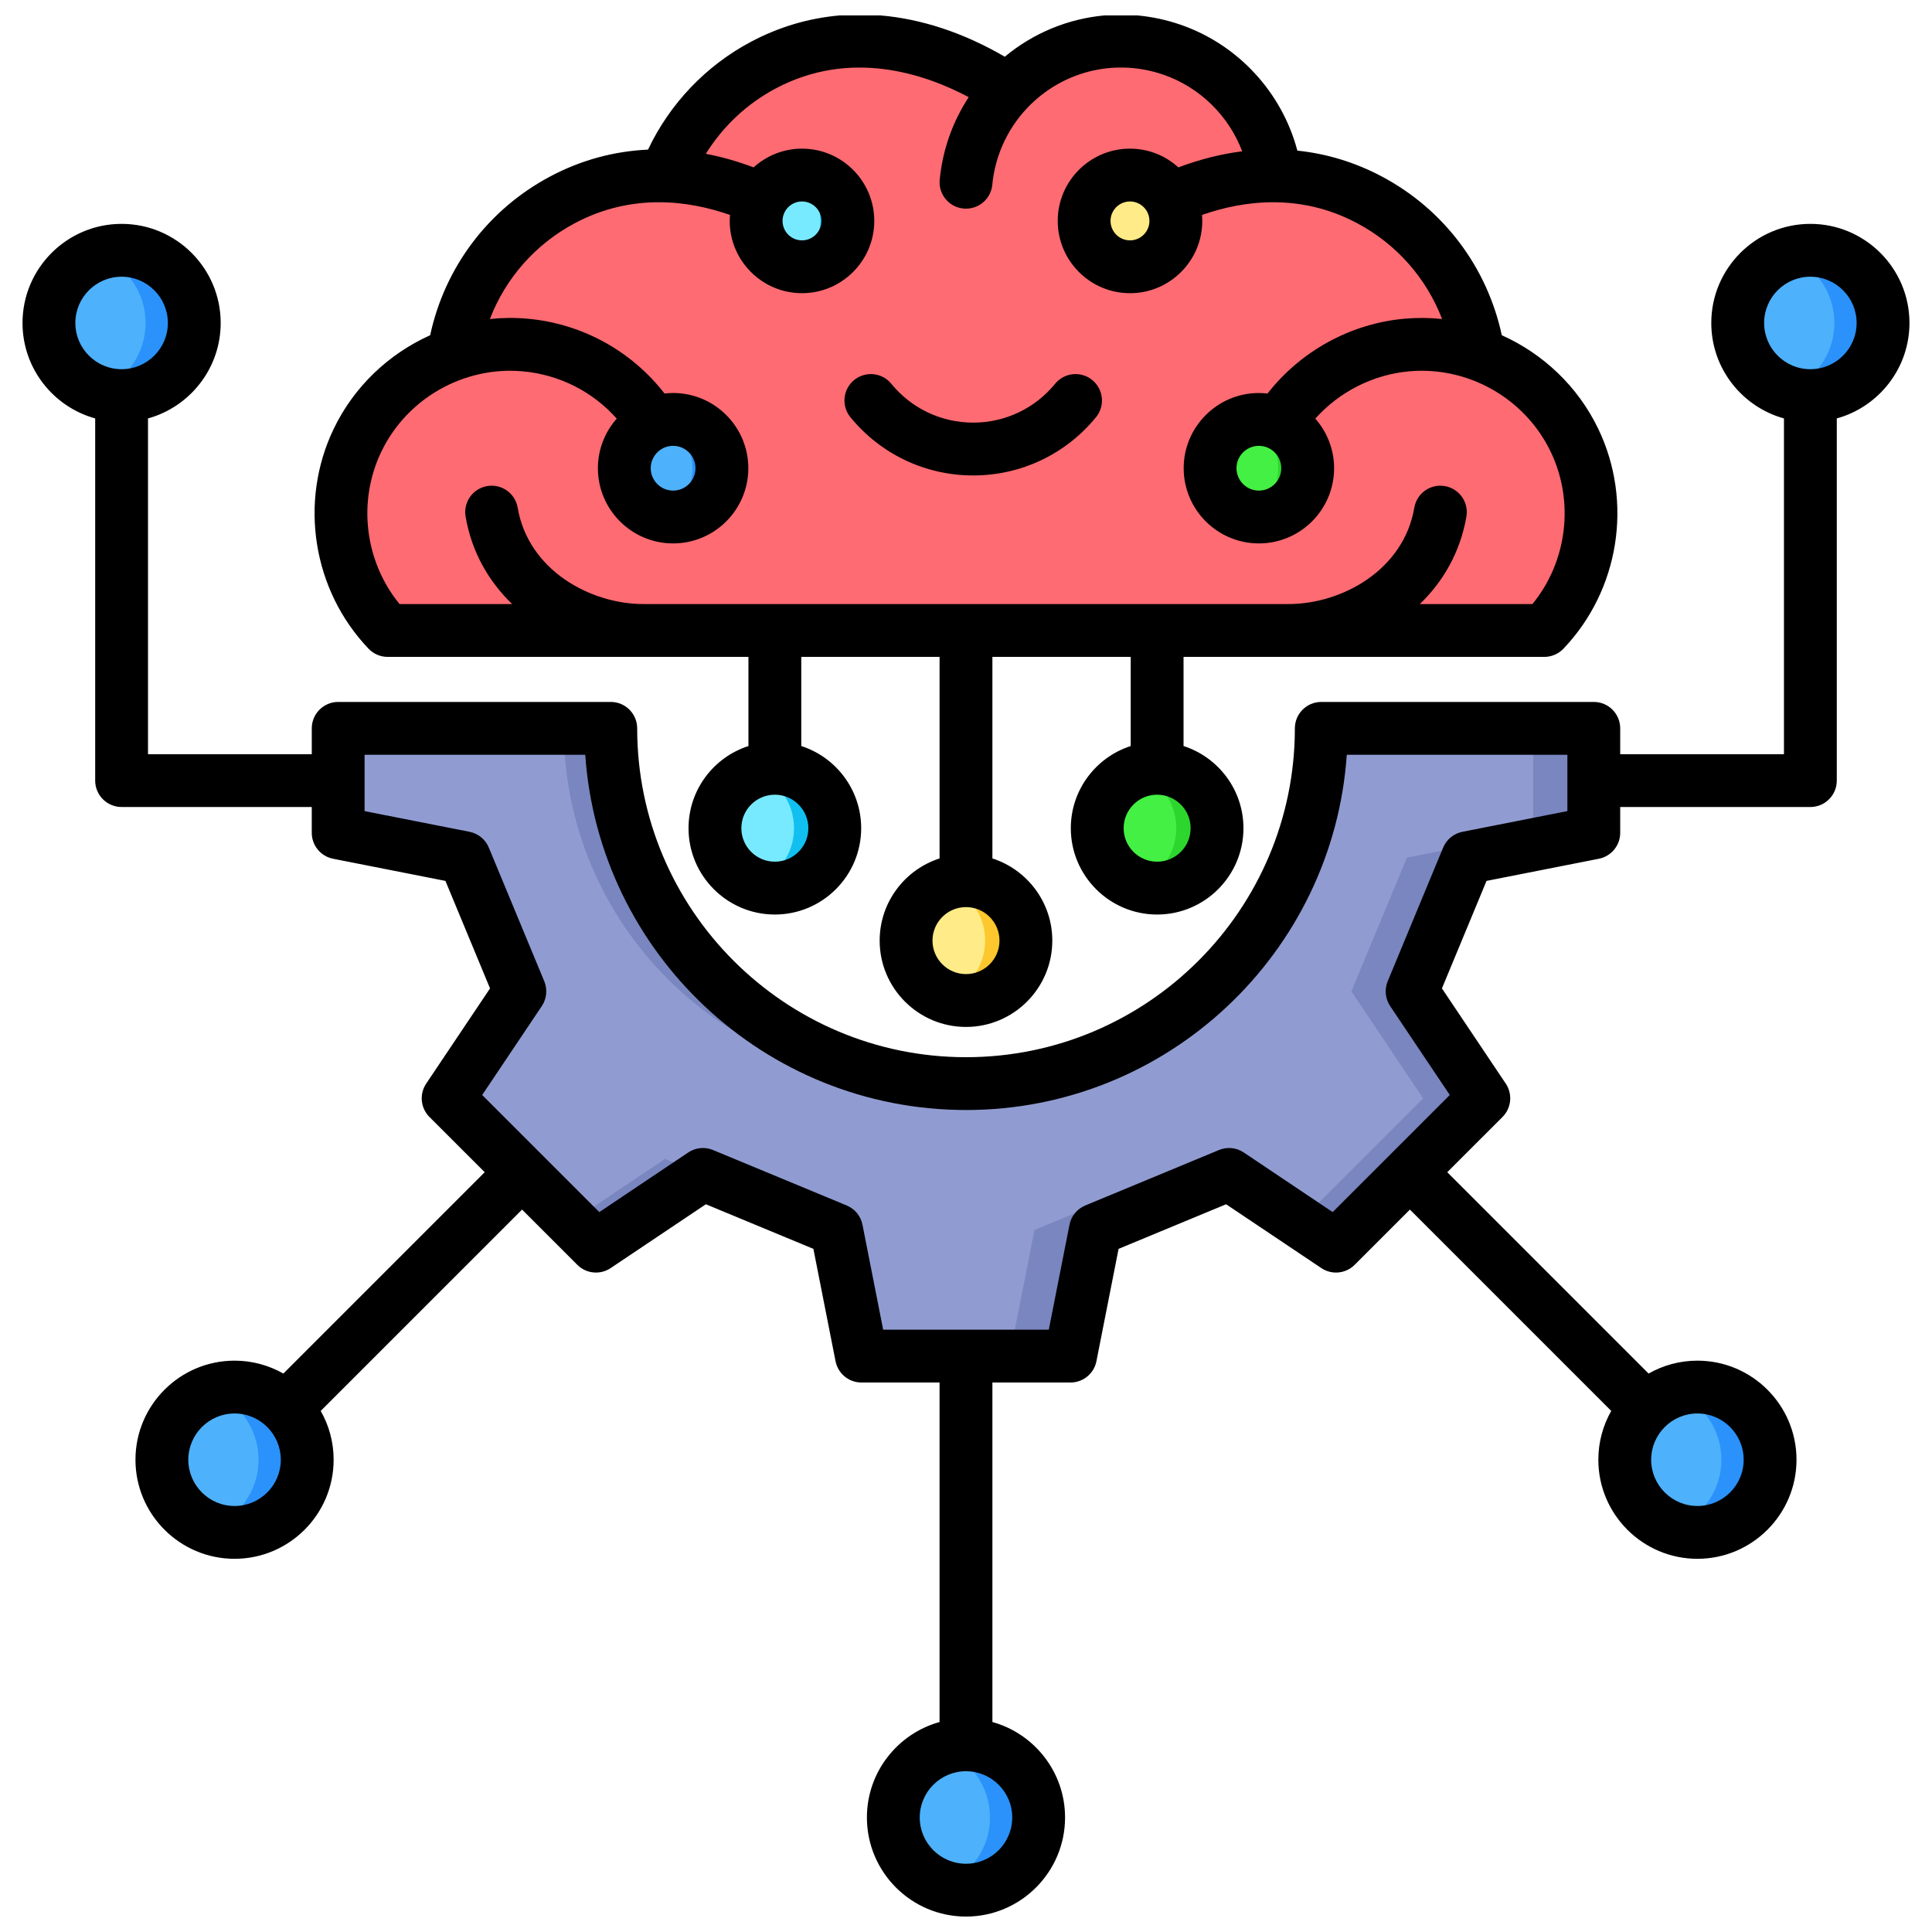
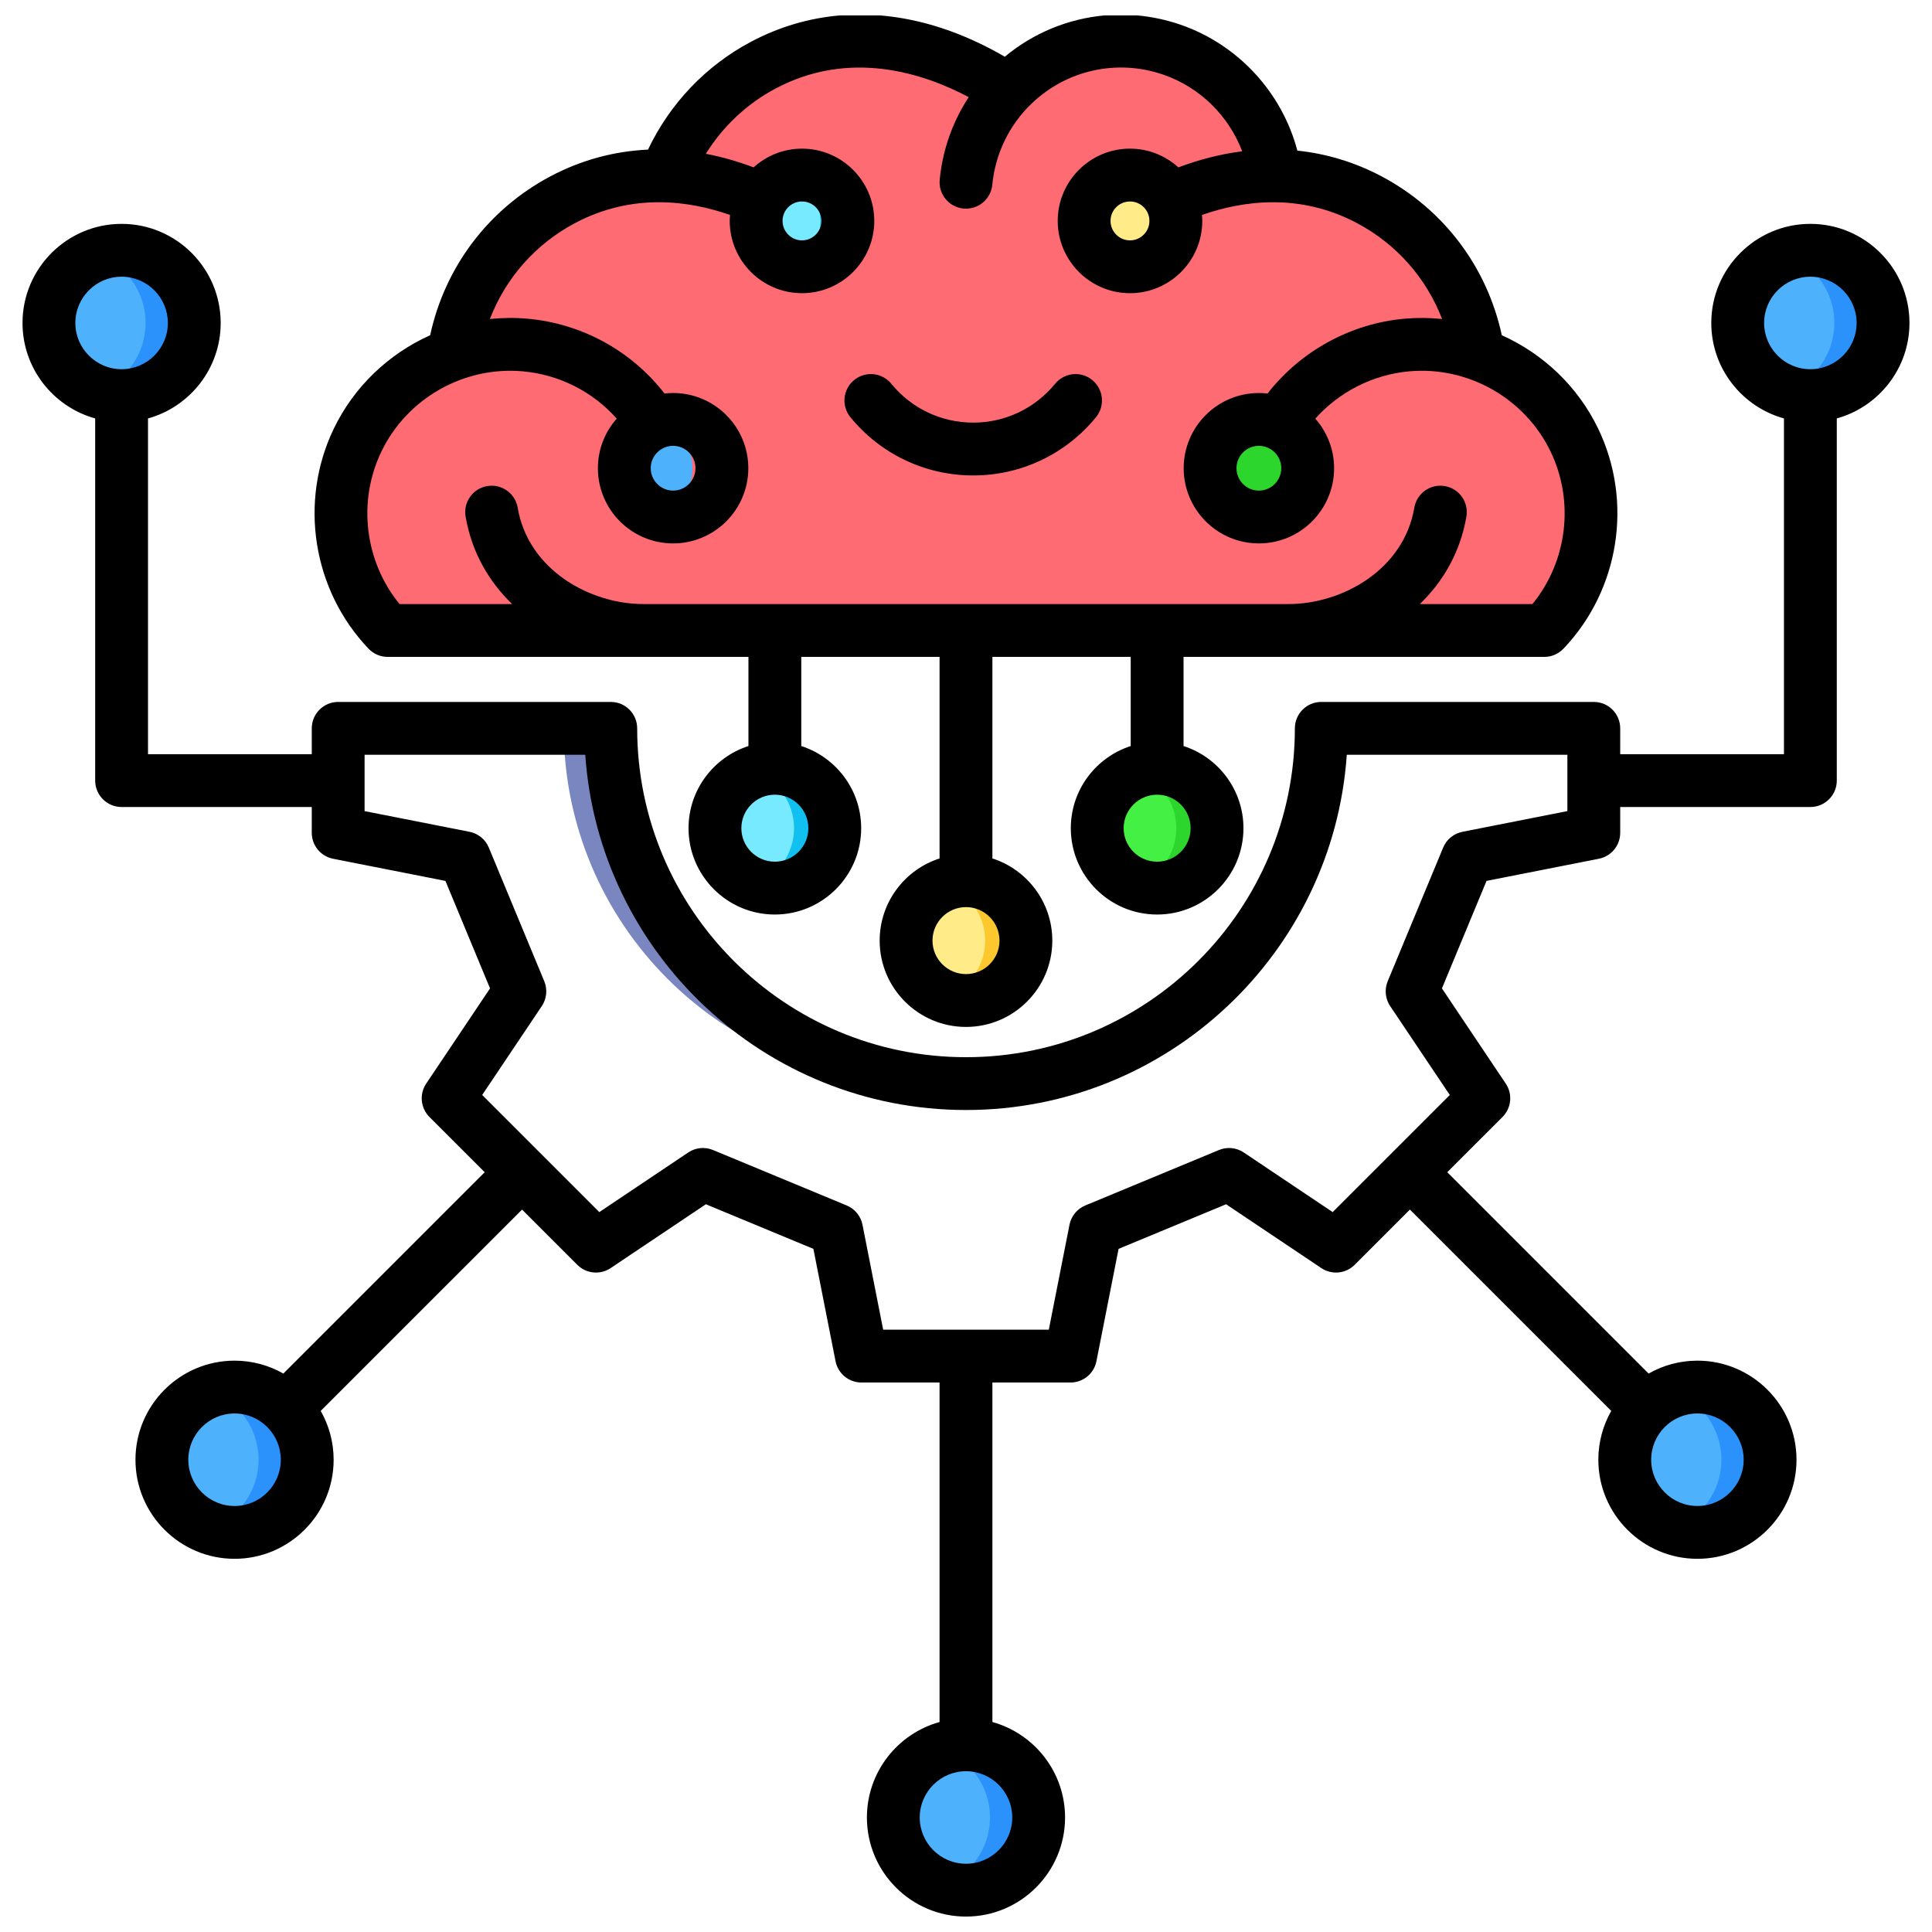
<svg xmlns="http://www.w3.org/2000/svg" width="128" height="128" viewBox="0 0 128 128" fill="none">
  <path fill-rule="evenodd" clip-rule="evenodd" d="M44.09 11.656C41.8 11.586 39.488 12.062 37.269 13.242C33.424 15.285 30.761 19.011 30.069 23.303L30.048 23.459C27.315 24.428 25 26.442 23.689 29.168C21.665 33.375 22.46 38.397 25.685 41.774H102.315C105.54 38.397 106.336 33.375 104.311 29.168C103 26.443 100.685 24.429 97.953 23.46C97.922 23.258 97.882 23.015 97.857 22.884C97.064 18.769 94.451 15.218 90.731 13.242C88.705 12.165 86.602 11.675 84.509 11.65L84.477 11.421C83.875 7.668 81.256 4.542 77.652 3.297C73.986 2.03 69.918 2.925 67.122 5.614C67.008 5.724 66.897 5.835 66.789 5.949C66.675 5.877 66.561 5.805 66.517 5.777C61.707 2.705 55.87 1.502 50.562 4.323C47.61 5.891 45.355 8.451 44.154 11.497L44.09 11.656Z" fill="#FF6B72" />
  <path fill-rule="evenodd" clip-rule="evenodd" d="M83.404 27.396C85.406 27.396 87.029 29.02 87.029 31.021C87.029 33.023 85.406 34.647 83.404 34.647C81.402 34.647 79.779 33.023 79.779 31.021C79.779 29.02 81.402 27.396 83.404 27.396Z" fill="#2DD62D" />
-   <path fill-rule="evenodd" clip-rule="evenodd" d="M82.232 34.452C80.805 33.965 79.779 32.613 79.779 31.021C79.779 29.429 80.805 28.077 82.232 27.59C83.659 28.077 84.686 29.429 84.686 31.021C84.686 32.613 83.659 33.965 82.232 34.452Z" fill="#43F043" />
  <path d="M56.702 15.004C56.897 13.045 55.467 11.3 53.509 11.105C51.551 10.91 49.805 12.34 49.611 14.298C49.416 16.256 50.845 18.002 52.803 18.197C54.762 18.391 56.507 16.962 56.702 15.004Z" fill="#11C0F0" />
  <path fill-rule="evenodd" clip-rule="evenodd" d="M51.962 18.003C50.57 17.519 49.57 16.195 49.57 14.637C49.57 13.08 50.57 11.756 51.962 11.271C53.354 11.756 54.353 13.08 54.353 14.637C54.353 16.195 53.354 17.519 51.962 18.003Z" fill="#78EAFF" />
  <path d="M75.221 18.206C77.213 18.008 78.667 16.233 78.469 14.241C78.271 12.249 76.495 10.794 74.503 10.993C72.511 11.191 71.057 12.966 71.255 14.958C71.454 16.951 73.229 18.405 75.221 18.206Z" fill="#FDC72E" />
  <path fill-rule="evenodd" clip-rule="evenodd" d="M73.694 11.205C72.266 11.692 71.24 13.044 71.24 14.636C71.24 16.228 72.266 17.58 73.694 18.068C75.121 17.58 76.147 16.228 76.147 14.636C76.147 13.044 75.12 11.692 73.694 11.205Z" fill="#FFEB87" />
-   <path d="M44.596 34.647C46.598 34.647 48.221 33.023 48.221 31.021C48.221 29.02 46.598 27.396 44.596 27.396C42.594 27.396 40.971 29.02 40.971 31.021C40.971 33.023 42.594 34.647 44.596 34.647Z" fill="#2A92FA" />
  <path fill-rule="evenodd" clip-rule="evenodd" d="M43.424 34.452C41.997 33.965 40.971 32.613 40.971 31.021C40.971 29.429 41.997 28.077 43.424 27.59C44.851 28.077 45.877 29.429 45.877 31.021C45.877 32.613 44.851 33.965 43.424 34.452Z" fill="#4EB1FC" />
  <path d="M65.548 65.973C67.573 65.134 68.535 62.811 67.695 60.785C66.856 58.76 64.533 57.798 62.507 58.638C60.482 59.478 59.52 61.8 60.36 63.826C61.2 65.851 63.522 66.813 65.548 65.973Z" fill="#FDC72E" />
  <path d="M79.456 57.679C81.006 56.13 81.006 53.617 79.456 52.067C77.906 50.517 75.393 50.517 73.843 52.067C72.293 53.617 72.293 56.13 73.843 57.679C75.393 59.229 77.906 59.229 79.456 57.679Z" fill="#2DD62D" />
  <path d="M52.88 58.53C54.906 57.69 55.867 55.367 55.027 53.342C54.188 51.316 51.865 50.355 49.84 51.195C47.814 52.034 46.852 54.357 47.692 56.382C48.532 58.408 50.854 59.369 52.88 58.53Z" fill="#11C0F0" />
  <path fill-rule="evenodd" clip-rule="evenodd" d="M62.648 58.584C64.176 59.136 65.268 60.599 65.268 62.318C65.268 64.035 64.176 65.499 62.648 66.051C61.121 65.499 60.029 64.035 60.029 62.318C60.029 60.599 61.121 59.136 62.648 58.584Z" fill="#FFEB87" />
  <path fill-rule="evenodd" clip-rule="evenodd" d="M75.313 51.137C76.84 51.689 77.932 53.152 77.932 54.87C77.932 56.588 76.84 58.051 75.313 58.604C73.785 58.051 72.693 56.588 72.693 54.87C72.693 53.152 73.785 51.689 75.313 51.137Z" fill="#43F043" />
  <path fill-rule="evenodd" clip-rule="evenodd" d="M47.367 54.87C47.367 53.152 48.459 51.689 49.986 51.137C51.514 51.689 52.606 53.152 52.606 54.87C52.606 56.588 51.514 58.051 49.986 58.604C48.459 58.051 47.367 56.588 47.367 54.87Z" fill="#78EAFF" />
  <path fill-rule="evenodd" clip-rule="evenodd" d="M107.644 96.711C107.644 99.37 109.799 101.525 112.458 101.525C115.117 101.525 117.273 99.37 117.273 96.711C117.273 94.052 115.117 91.896 112.458 91.896C109.8 91.896 107.644 94.052 107.644 96.711ZM115.127 21.396C115.127 24.055 117.283 26.211 119.942 26.211C122.6 26.211 124.756 24.055 124.756 21.396C124.756 18.738 122.601 16.582 119.942 16.582C117.283 16.582 115.127 18.738 115.127 21.396ZM3.242 21.396C3.242 24.055 5.398 26.211 8.057 26.211C10.716 26.211 12.871 24.055 12.871 21.396C12.871 18.738 10.716 16.582 8.057 16.582C5.398 16.582 3.242 18.738 3.242 21.396ZM10.726 96.711C10.726 99.37 12.881 101.525 15.54 101.525C18.199 101.525 20.355 99.37 20.355 96.711C20.355 94.052 18.199 91.896 15.54 91.896C12.881 91.896 10.726 94.052 10.726 96.711ZM59.185 120.413C59.185 123.072 61.34 125.228 63.999 125.228C66.658 125.228 68.814 123.072 68.814 120.413C68.814 117.754 66.658 115.599 63.999 115.599C61.34 115.599 59.185 117.754 59.185 120.413Z" fill="#2A92FA" />
  <path fill-rule="evenodd" clip-rule="evenodd" d="M107.644 96.711C107.644 98.804 108.98 100.585 110.846 101.248C112.712 100.585 114.048 98.804 114.048 96.711C114.048 94.618 112.712 92.837 110.846 92.173C108.98 92.837 107.644 94.618 107.644 96.711ZM118.329 25.934C120.195 25.271 121.531 23.49 121.531 21.397C121.531 19.304 120.195 17.523 118.329 16.859C116.464 17.523 115.128 19.304 115.128 21.397C115.128 23.49 116.464 25.271 118.329 25.934ZM6.444 25.934C8.31 25.271 9.646 23.49 9.646 21.397C9.646 19.304 8.31 17.523 6.444 16.859C4.578 17.523 3.242 19.304 3.242 21.397C3.242 23.49 4.578 25.271 6.444 25.934ZM13.928 101.248C15.793 100.585 17.13 98.804 17.13 96.711C17.13 94.618 15.793 92.837 13.928 92.173C12.062 92.837 10.726 94.618 10.726 96.711C10.726 98.804 12.062 100.585 13.928 101.248ZM62.387 124.951C64.252 124.287 65.589 122.507 65.589 120.413C65.589 118.32 64.253 116.539 62.387 115.876C60.521 116.539 59.185 118.32 59.185 120.413C59.185 122.507 60.521 124.288 62.387 124.951Z" fill="#4EB1FC" />
-   <path fill-rule="evenodd" clip-rule="evenodd" d="M22.375 48.238V55.169L30.745 56.819L34.421 65.68L29.666 72.771L39.467 82.572L46.557 77.817L55.419 81.493L57.069 89.863H70.93L72.581 81.493L81.442 77.817L88.532 82.572L98.334 72.771L93.579 65.68L97.254 56.819L105.625 55.169V48.238H87.5C87.5 61.217 76.978 71.738 64 71.738C51.021 71.738 40.5 61.217 40.5 48.238H22.375Z" fill="#7986BF" />
-   <path fill-rule="evenodd" clip-rule="evenodd" d="M101.579 55.169L93.209 56.819L89.533 65.681L94.288 72.771L86.111 80.948L79.896 76.78L68.535 81.493L66.884 89.863H57.07L55.419 81.493L44.058 76.78L37.843 80.948L29.666 72.771L34.421 65.68L30.745 56.819L22.375 55.169V48.238H40.5C40.5 61.217 51.021 71.738 64 71.738C76.979 71.738 87.5 61.217 87.5 48.238H101.579V55.169V55.169Z" fill="#909CD1" />
  <path fill-rule="evenodd" clip-rule="evenodd" d="M40.5 48.238C40.5 60.688 50.181 70.874 62.425 71.684C61.904 71.719 61.379 71.738 60.85 71.738C47.871 71.738 37.35 61.217 37.35 48.238H40.5Z" fill="#7986BF" />
  <path fill-rule="evenodd" clip-rule="evenodd" d="M119.942 24.461C118.252 24.461 116.878 23.086 116.878 21.397C116.878 19.708 118.252 18.333 119.942 18.333C121.632 18.333 123.006 19.707 123.006 21.397C123.006 23.087 121.631 24.461 119.942 24.461ZM75.352 1.021H73.175C70.781 1.239 68.477 2.173 66.571 3.758C63.829 2.164 61.044 1.25 58.325 1.021H55.642C53.596 1.197 51.612 1.78 49.74 2.775C46.767 4.354 44.37 6.875 42.934 9.912C40.674 10.016 38.492 10.607 36.447 11.693C32.356 13.868 29.473 17.692 28.499 22.21C25.762 23.441 23.46 25.602 22.111 28.407C19.785 33.242 20.712 39.099 24.419 42.98C24.749 43.326 25.206 43.521 25.684 43.521H49.586V49.427C47.286 50.168 45.617 52.327 45.617 54.871C45.617 58.025 48.182 60.59 51.336 60.59C54.49 60.59 57.055 58.025 57.055 54.871C57.055 52.327 55.386 50.168 53.086 49.427V43.521H62.249V56.874C59.949 57.614 58.28 59.774 58.28 62.318C58.28 65.472 60.846 68.037 63.999 68.037C67.153 68.037 69.718 65.472 69.718 62.318C69.718 59.774 68.049 57.615 65.749 56.874V43.521H74.913V49.427C72.613 50.168 70.944 52.327 70.944 54.871C70.944 58.025 73.509 60.59 76.663 60.59C79.816 60.59 82.382 58.025 82.382 54.871C82.382 52.327 80.713 50.168 78.413 49.427V43.521H102.314C102.792 43.521 103.249 43.326 103.58 42.98C107.286 39.099 108.213 33.242 105.887 28.407C104.538 25.601 102.236 23.439 99.498 22.209C98.524 17.691 95.649 13.87 91.551 11.693C89.776 10.751 87.897 10.182 85.953 9.979C84.933 6.117 82.019 2.952 78.223 1.64C77.279 1.314 76.315 1.109 75.352 1.021H75.352ZM103.843 53.738L96.89 55.109C96.316 55.223 95.837 55.614 95.612 56.156L91.939 65.01C91.715 65.552 91.776 66.169 92.102 66.656L96.053 72.546L88.293 80.305L82.403 76.355C81.916 76.028 81.299 75.967 80.758 76.192L71.903 79.865C71.363 80.089 70.97 80.569 70.857 81.142L69.486 88.095H58.512L57.142 81.142C57.029 80.569 56.636 80.089 56.095 79.865L47.24 76.192C46.7 75.967 46.082 76.028 45.596 76.355L39.705 80.305L31.946 72.546L35.896 66.656C36.222 66.169 36.283 65.552 36.059 65.01L32.386 56.156C32.161 55.614 31.682 55.223 31.108 55.109L24.155 53.738V50.005H38.775C39.676 63.135 50.647 73.541 64.002 73.541C77.358 73.541 88.327 63.135 89.228 50.005H103.843V53.738ZM112.458 93.646C114.148 93.646 115.523 95.021 115.523 96.711C115.523 98.402 114.148 99.775 112.458 99.775C110.768 99.775 109.394 98.4 109.394 96.711C109.394 95.022 110.768 93.646 112.458 93.646ZM67.064 120.414C67.064 122.103 65.689 123.478 63.999 123.478C62.308 123.478 60.935 122.103 60.935 120.414C60.935 118.724 62.309 117.348 63.999 117.348C65.688 117.348 67.064 118.723 67.064 120.414ZM15.54 99.776C13.85 99.776 12.476 98.401 12.476 96.712C12.476 95.022 13.85 93.646 15.54 93.646C17.23 93.646 18.604 95.021 18.604 96.712C18.604 98.402 17.23 99.776 15.54 99.776ZM4.992 21.397C4.992 19.707 6.367 18.333 8.057 18.333C9.747 18.333 11.121 19.707 11.121 21.397C11.121 23.087 9.746 24.461 8.057 24.461C6.368 24.461 4.992 23.086 4.992 21.397ZM126.507 21.397C126.507 17.777 123.562 14.832 119.942 14.832C116.322 14.832 113.377 17.777 113.377 21.397C113.377 24.411 115.419 26.954 118.192 27.722V49.967H107.343V48.255C107.343 47.289 106.559 46.505 105.593 46.505H87.538C86.572 46.505 85.788 47.289 85.788 48.255C85.788 60.268 76.015 70.042 64.002 70.042C51.989 70.042 42.215 60.268 42.215 48.255C42.215 47.289 41.432 46.505 40.465 46.505H22.406C21.439 46.505 20.656 47.289 20.656 48.255V49.967H9.806V27.722C12.579 26.954 14.621 24.41 14.621 21.397C14.621 17.777 11.676 14.832 8.057 14.832C4.437 14.832 1.492 17.777 1.492 21.397C1.492 24.411 3.534 26.954 6.306 27.722V51.716C6.306 52.682 7.09 53.466 8.056 53.466H20.655V55.177C20.655 56.013 21.247 56.731 22.067 56.894L29.511 58.362L32.466 65.484L28.237 71.791C27.772 72.486 27.862 73.412 28.453 74.004L32.113 77.662L18.774 91.002C17.818 90.459 16.715 90.147 15.54 90.147C11.92 90.147 8.975 93.091 8.975 96.712C8.975 100.331 11.92 103.275 15.54 103.275C19.159 103.275 22.104 100.33 22.104 96.712C22.104 95.535 21.792 94.433 21.248 93.477L34.588 80.138L38.247 83.797C38.838 84.388 39.764 84.48 40.459 84.013L46.765 79.785L53.889 82.74L55.357 90.184C55.518 91.004 56.237 91.595 57.074 91.595H62.248V114.088C59.476 114.857 57.435 117.4 57.435 120.414C57.435 124.033 60.379 126.978 63.999 126.978C67.618 126.978 70.563 124.033 70.563 120.414C70.563 117.4 68.521 114.857 65.749 114.088V91.595H70.924C71.76 91.595 72.48 91.004 72.641 90.184L74.109 82.74L81.232 79.785L87.539 84.013C88.233 84.48 89.159 84.389 89.751 83.797L93.41 80.138L106.749 93.477C106.206 94.433 105.894 95.535 105.894 96.712C105.894 100.33 108.839 103.275 112.458 103.275C116.077 103.275 119.023 100.33 119.023 96.712C119.023 93.093 116.078 90.147 112.458 90.147C111.283 90.147 110.179 90.459 109.224 91.002L95.885 77.662L99.544 74.004C100.136 73.412 100.226 72.486 99.76 71.791L95.532 65.484L98.486 58.362L105.931 56.894C106.751 56.731 107.343 56.013 107.343 55.177V53.466H119.942C120.908 53.466 121.692 52.682 121.692 51.716V27.722C124.464 26.954 126.507 24.41 126.507 21.397ZM56.342 27.641C55.73 26.893 55.842 25.79 56.59 25.178C57.338 24.567 58.441 24.678 59.052 25.427C60.388 27.062 62.366 28 64.478 28C66.59 28 68.567 27.062 69.903 25.427C70.515 24.678 71.617 24.567 72.365 25.178C73.114 25.791 73.224 26.893 72.613 27.641C70.61 30.093 67.644 31.5 64.478 31.5C61.312 31.5 58.345 30.093 56.342 27.641H56.342ZM83.404 29.538C84.222 29.538 84.887 30.202 84.887 31.02C84.887 31.838 84.222 32.504 83.404 32.504C82.586 32.504 81.921 31.838 81.921 31.02C81.921 30.202 82.586 29.538 83.404 29.538ZM76.153 14.636C76.153 15.347 75.575 15.925 74.865 15.925C74.154 15.925 73.576 15.347 73.576 14.636C73.576 13.925 74.154 13.348 74.865 13.348C75.575 13.348 76.153 13.926 76.153 14.636ZM51.846 14.636C51.846 13.926 52.423 13.348 53.134 13.348C53.844 13.348 54.422 13.926 54.422 14.636C54.422 15.345 53.845 15.925 53.134 15.925C52.423 15.925 51.846 15.347 51.846 14.636ZM44.595 29.538C45.413 29.538 46.078 30.202 46.078 31.02C46.078 31.838 45.413 32.504 44.595 32.504C43.778 32.504 43.112 31.838 43.112 31.02C43.112 30.202 43.777 29.538 44.595 29.538ZM25.265 29.924C26.963 26.393 30.727 24.254 34.629 24.601C37.048 24.816 39.265 25.941 40.86 27.734C40.086 28.611 39.612 29.761 39.612 31.02C39.612 33.767 41.848 36.003 44.595 36.003C47.343 36.003 49.578 33.767 49.578 31.02C49.578 28.273 47.343 26.037 44.595 26.037C44.403 26.037 44.214 26.05 44.027 26.072C41.82 23.231 38.543 21.434 34.939 21.114C34.103 21.04 33.272 21.049 32.456 21.136C33.498 18.428 35.477 16.172 38.089 14.784C41.887 12.765 45.653 13.291 48.366 14.241C48.355 14.372 48.346 14.502 48.346 14.636C48.346 17.276 50.494 19.424 53.134 19.424C55.774 19.424 57.923 17.276 57.923 14.636C57.923 11.995 55.774 9.848 53.134 9.848C51.901 9.848 50.779 10.321 49.928 11.089C48.867 10.692 47.811 10.388 46.763 10.19C47.891 8.377 49.485 6.873 51.382 5.866C56.304 3.251 61.179 4.842 64.18 6.436C63.112 8.065 62.446 9.941 62.258 11.908C62.165 12.87 62.871 13.724 63.833 13.817C63.89 13.822 63.946 13.824 64.002 13.824C64.893 13.824 65.655 13.147 65.742 12.241C65.937 10.199 66.858 8.293 68.335 6.873C70.669 4.628 74.02 3.891 77.081 4.949C79.494 5.782 81.404 7.671 82.299 10.024C80.906 10.2 79.492 10.556 78.071 11.09C77.221 10.321 76.099 9.848 74.865 9.848C72.225 9.848 70.077 11.996 70.077 14.636C70.077 17.276 72.225 19.425 74.865 19.425C77.506 19.425 79.654 17.276 79.654 14.636C79.654 14.502 79.644 14.372 79.634 14.241C82.347 13.291 86.112 12.766 89.91 14.784C92.527 16.175 94.502 18.428 95.542 21.136C94.727 21.049 93.896 21.041 93.061 21.114C89.48 21.432 86.172 23.26 83.977 26.073C83.789 26.051 83.599 26.038 83.405 26.038C80.657 26.038 78.422 28.273 78.422 31.02C78.422 33.768 80.657 36.003 83.405 36.003C86.152 36.003 88.388 33.768 88.388 31.02C88.388 29.762 87.915 28.614 87.142 27.735C88.732 25.958 90.968 24.814 93.371 24.601C97.276 24.254 101.036 26.393 102.734 29.924C104.328 33.236 103.831 37.205 101.528 40.02H94.069C95.605 38.536 96.748 36.595 97.153 34.223C97.316 33.27 96.675 32.366 95.722 32.204C94.769 32.04 93.865 32.681 93.703 33.634C92.995 37.783 88.885 40.02 85.377 40.02H42.622C39.114 40.02 35.004 37.783 34.297 33.634C34.134 32.681 33.231 32.04 32.278 32.204C31.324 32.367 30.684 33.27 30.847 34.223C31.252 36.595 32.395 38.536 33.931 40.02H26.471C24.169 37.205 23.672 33.236 25.265 29.924L25.265 29.924ZM76.663 57.089C75.439 57.089 74.444 56.095 74.444 54.871C74.444 53.646 75.439 52.651 76.663 52.651C77.887 52.651 78.882 53.647 78.882 54.871C78.882 56.095 77.887 57.089 76.663 57.089ZM64 64.536C62.776 64.536 61.78 63.541 61.78 62.318C61.78 61.094 62.776 60.098 64 60.098C65.224 60.098 66.219 61.093 66.219 62.318C66.219 63.542 65.224 64.536 64 64.536ZM51.336 57.089C50.112 57.089 49.117 56.095 49.117 54.871C49.117 53.646 50.112 52.651 51.336 52.651C52.56 52.651 53.555 53.647 53.555 54.871C53.555 56.095 52.56 57.089 51.336 57.089Z" fill="black" />
</svg>